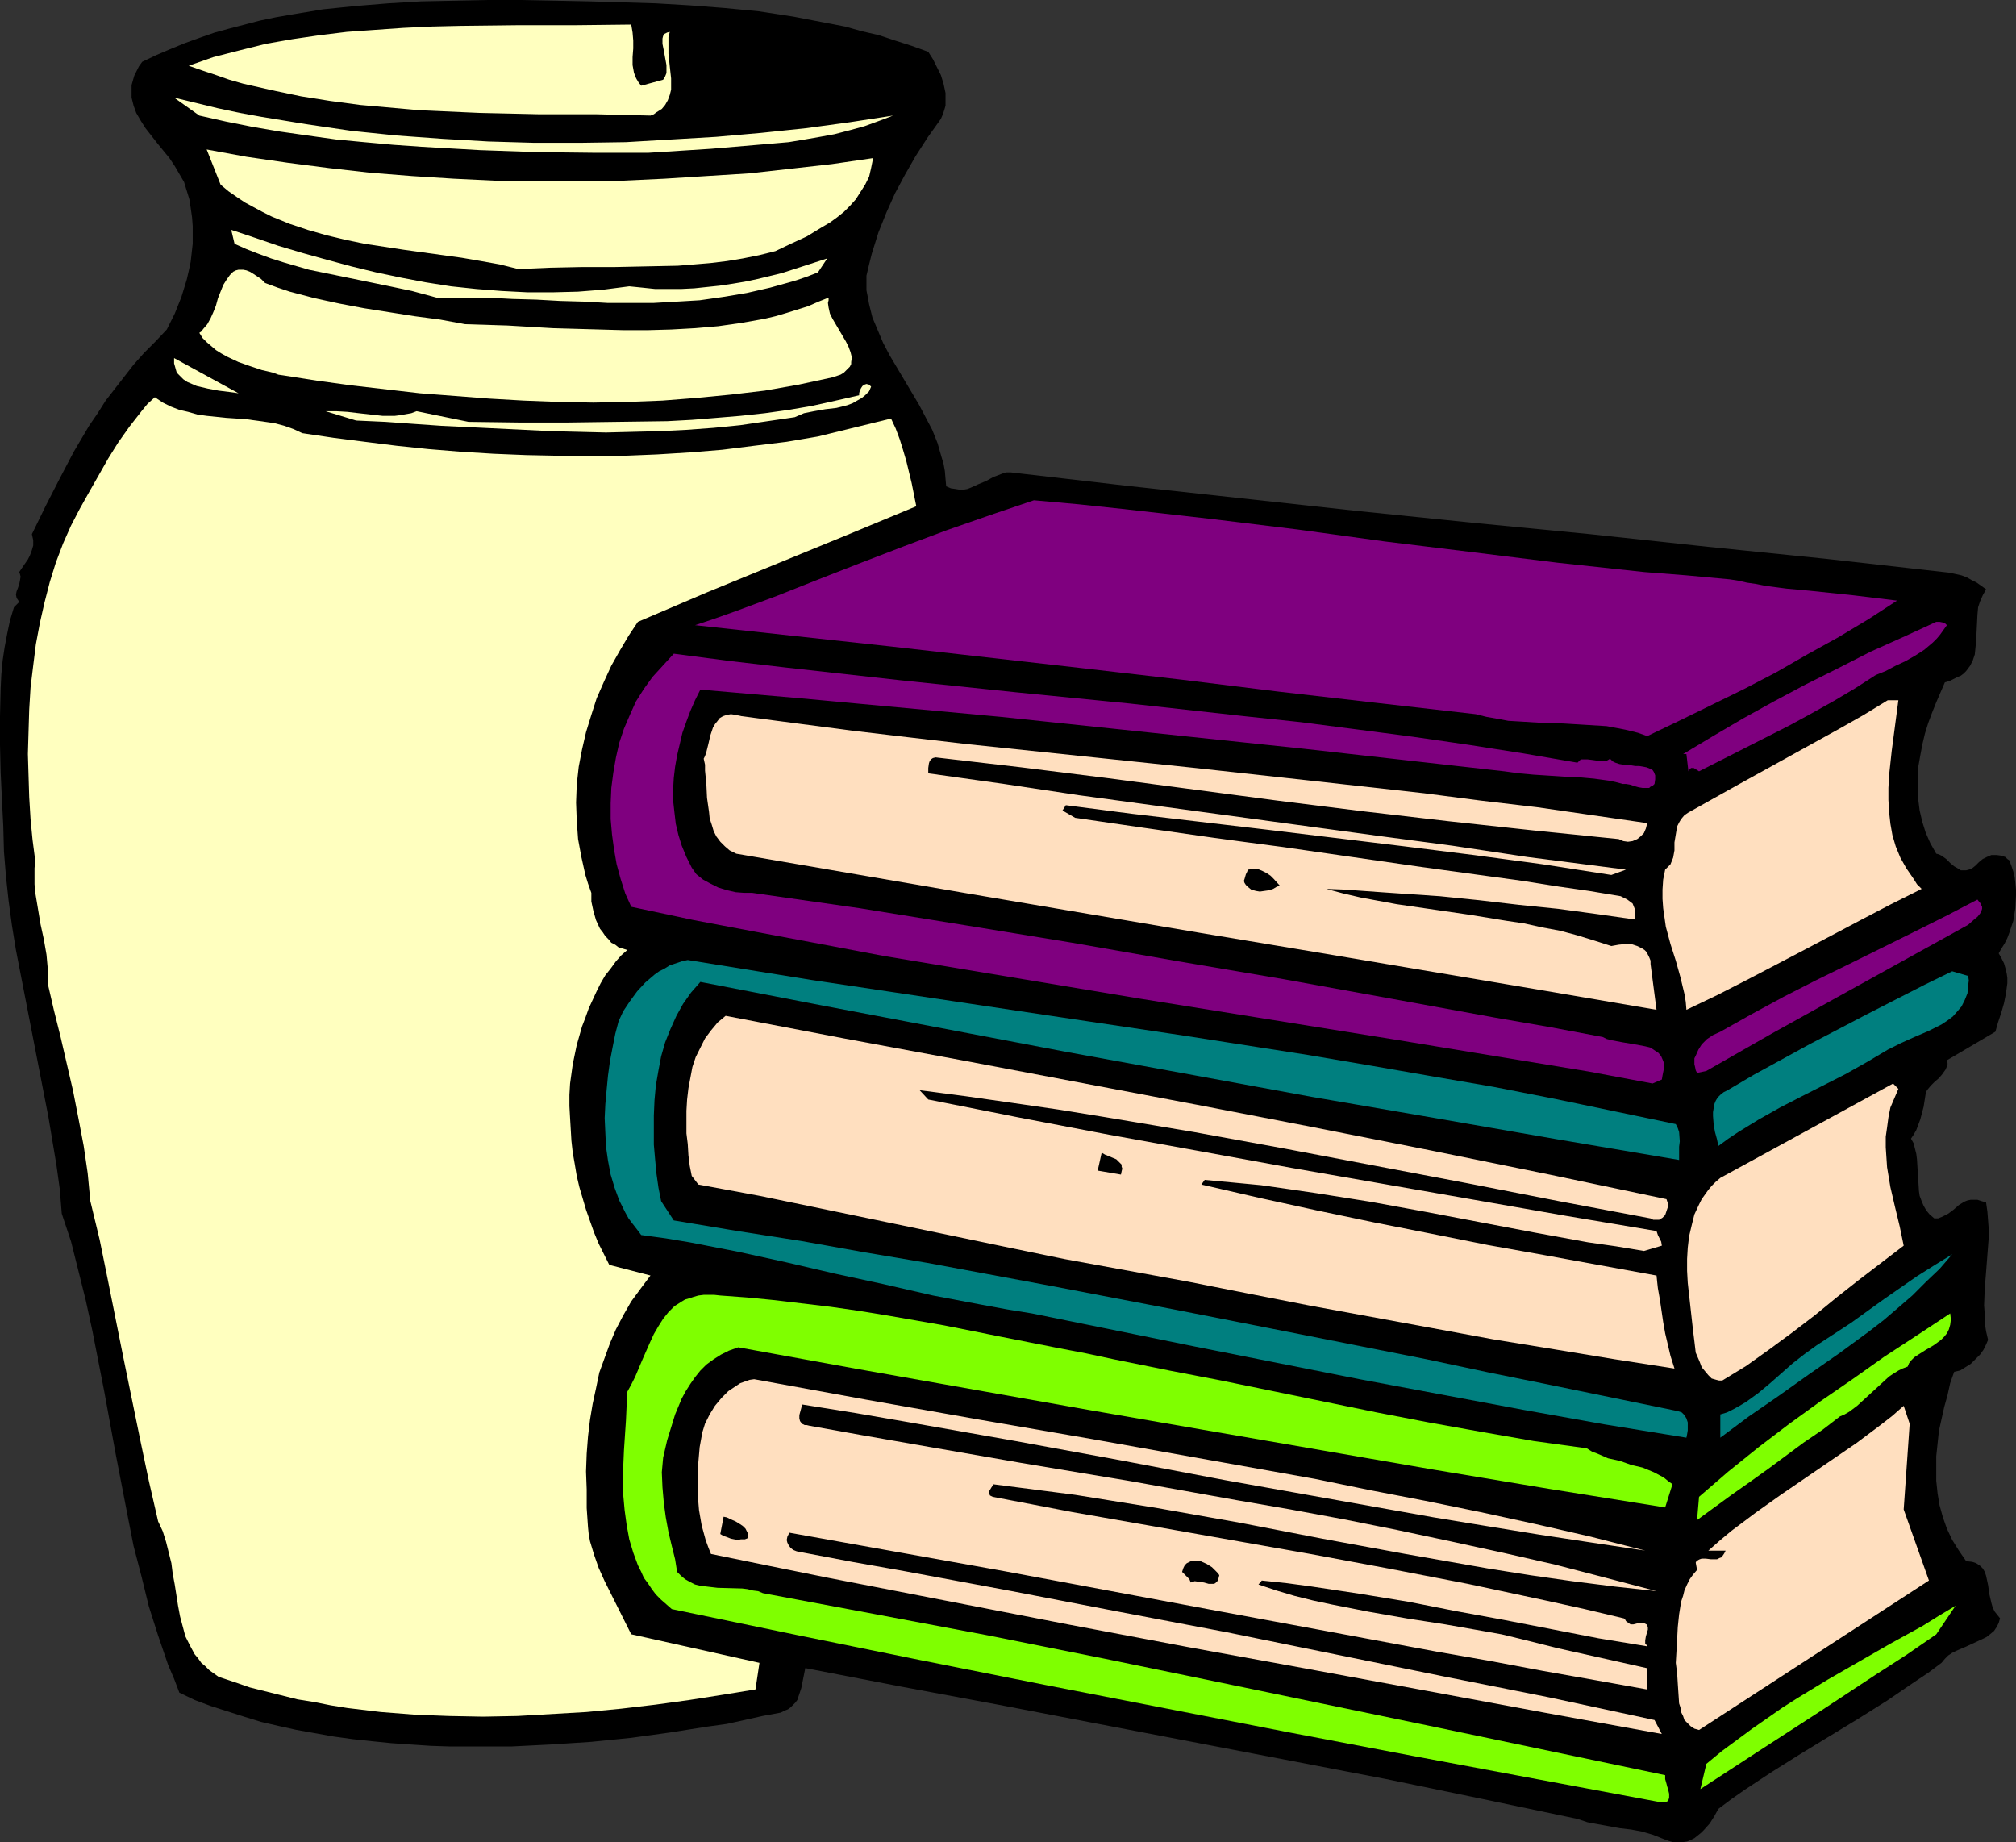
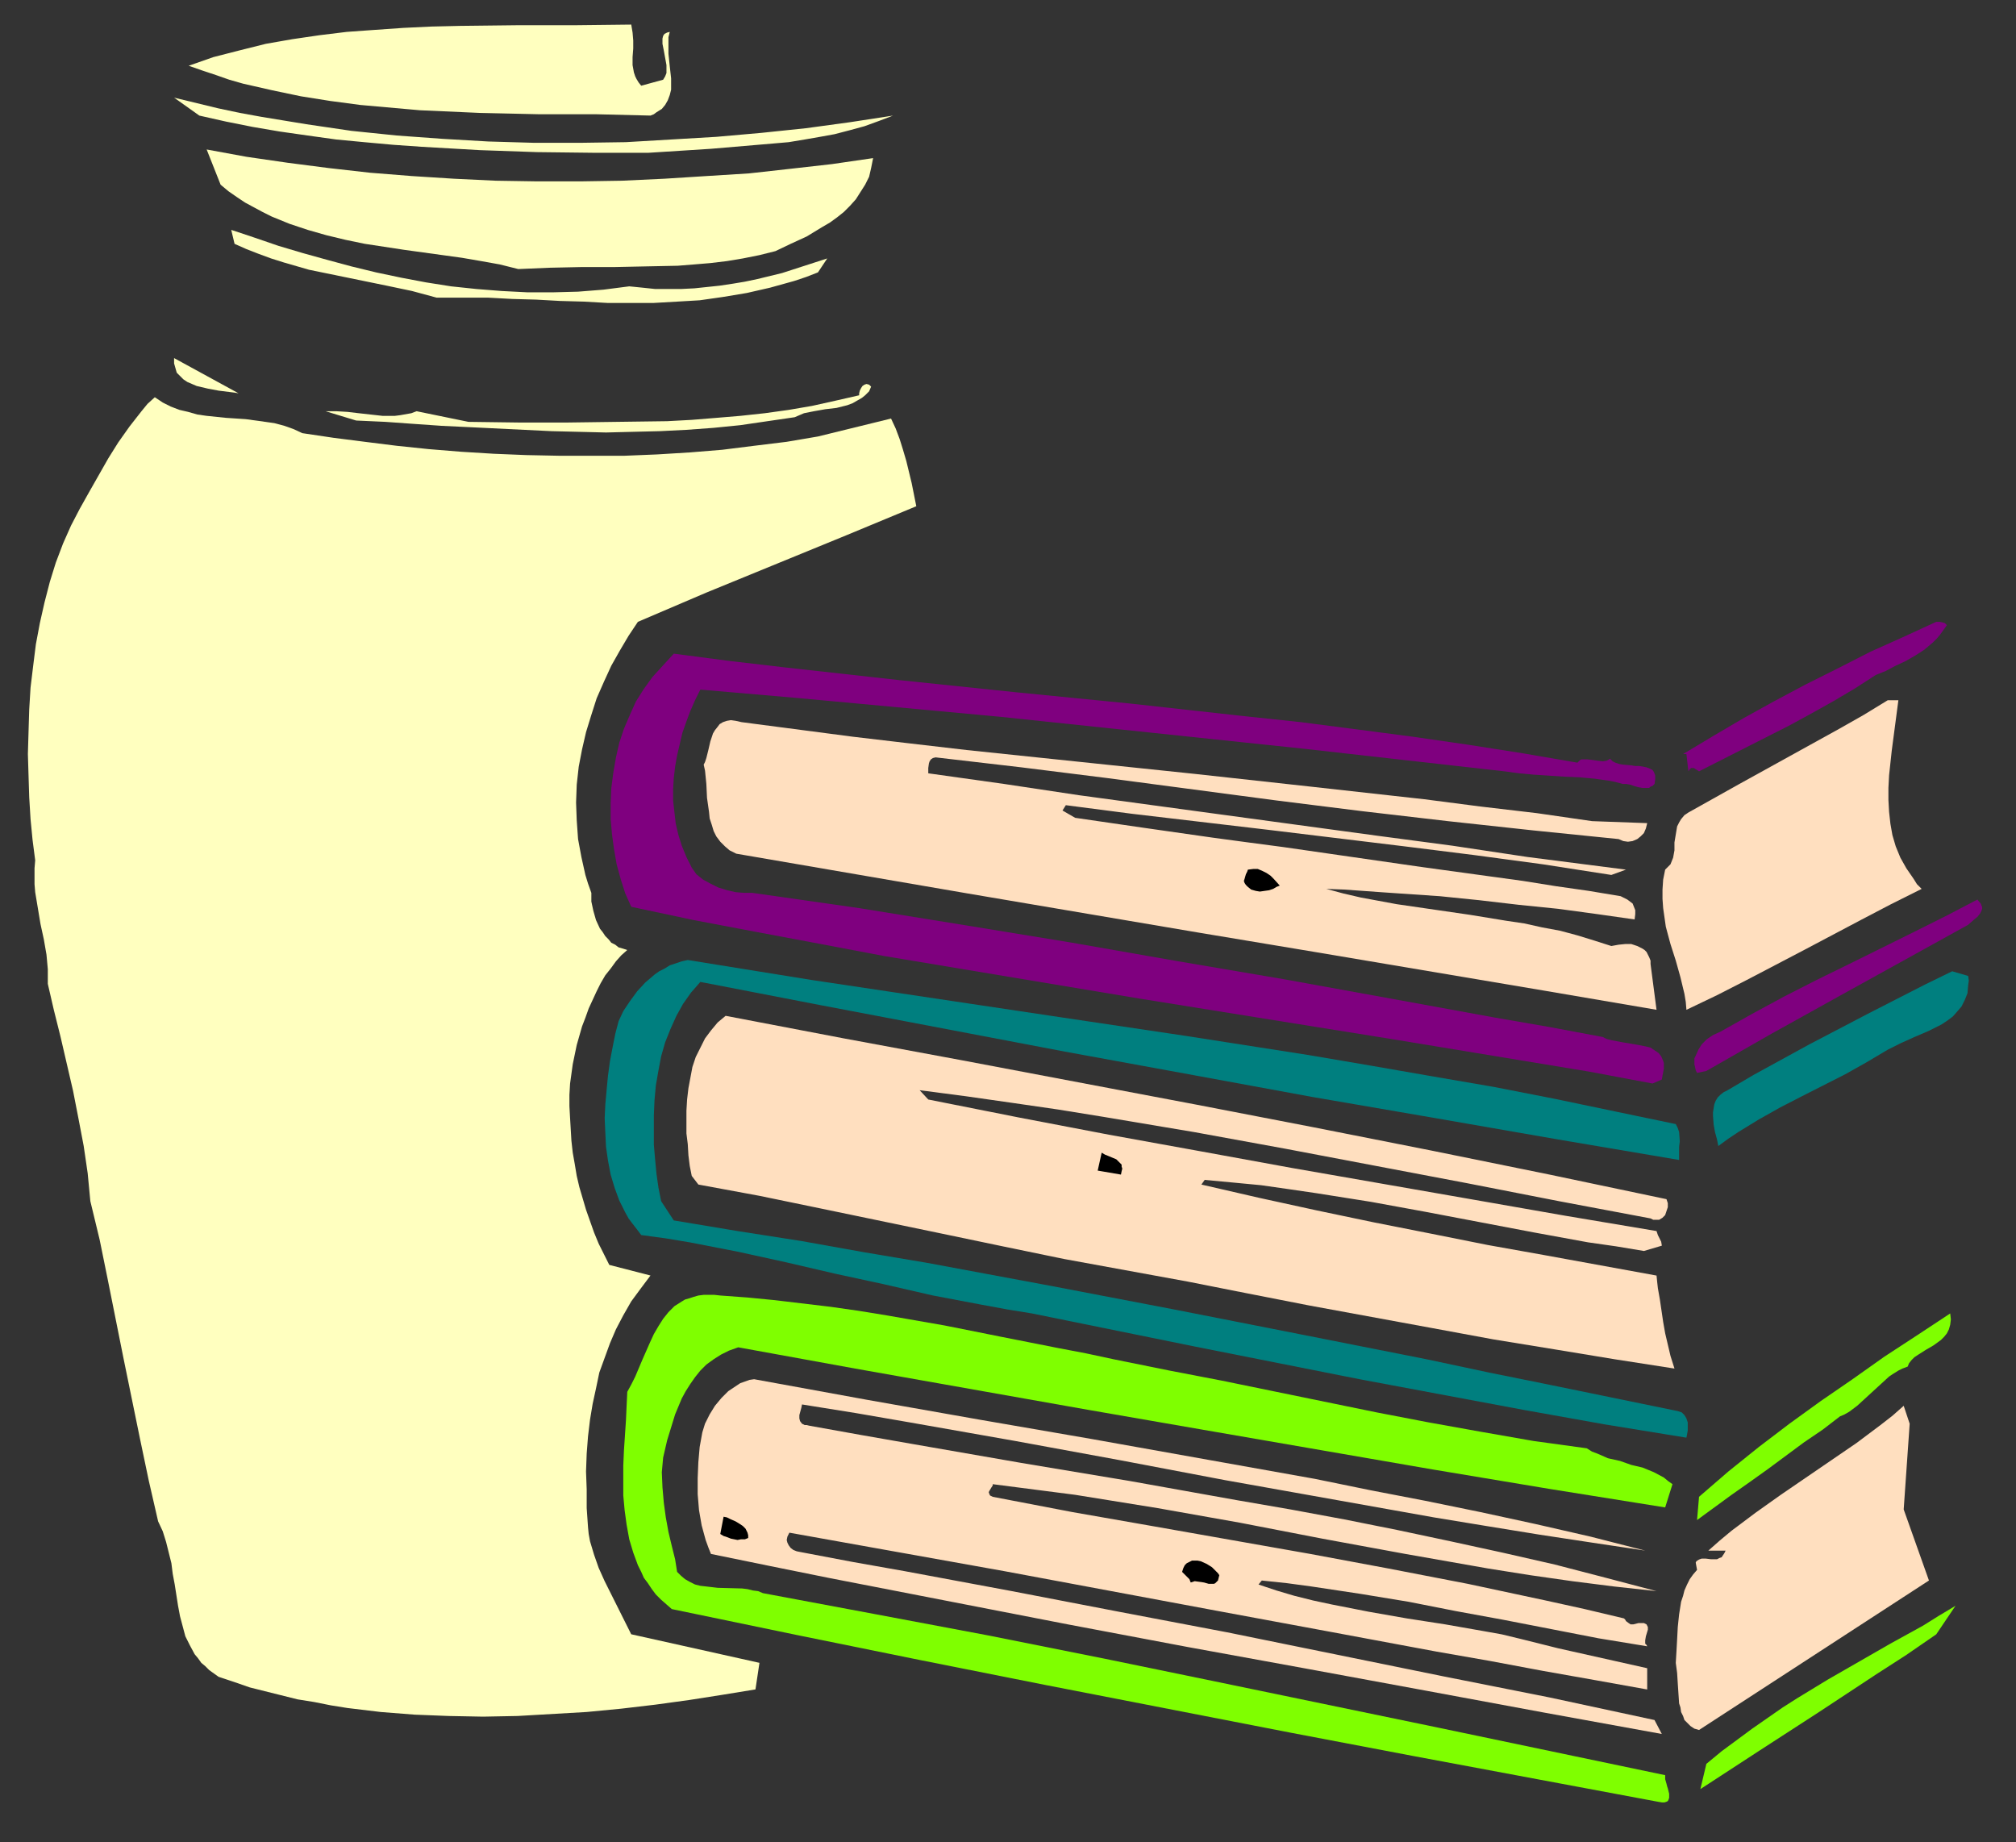
<svg xmlns="http://www.w3.org/2000/svg" xmlns:ns1="http://sodipodi.sourceforge.net/DTD/sodipodi-0.dtd" xmlns:ns2="http://www.inkscape.org/namespaces/inkscape" version="1.0" width="129.724mm" height="118.532mm" id="svg29" ns1:docname="Vase &amp; Books.wmf">
  <rect width="100%" height="100%" fill="#333333" stroke="none" />
  <ns1:namedview id="namedview29" pagecolor="#ffffff" bordercolor="#000000" borderopacity="0.25" ns2:showpageshadow="2" ns2:pageopacity="0.0" ns2:pagecheckerboard="0" ns2:deskcolor="#d1d1d1" ns2:document-units="mm" />
  <defs id="defs1">
    <pattern id="WMFhbasepattern" patternUnits="userSpaceOnUse" width="6" height="6" x="0" y="0" />
  </defs>
-   <path style="fill:#000000;fill-opacity:1;fill-rule:evenodd;stroke:none" d="m 225.755,12.601 1.131,1.777 0.97,1.939 0.97,1.939 0.646,2.1 0.485,2.262 v 0.969 1.131 0.969 l -0.323,1.131 -0.323,0.969 -0.485,1.131 -3.232,4.524 -2.909,4.524 -2.586,4.524 -2.424,4.524 -2.101,4.685 -1.939,4.847 -1.616,5.17 -0.646,2.585 -0.646,2.746 v 1.777 1.777 l 0.323,1.616 0.323,1.777 0.808,3.231 1.293,3.07 1.293,3.07 1.616,3.07 3.555,5.978 3.555,5.978 1.616,3.07 1.616,3.07 1.293,3.231 0.97,3.393 0.485,1.616 0.323,1.777 0.162,1.939 0.162,1.777 1.131,0.485 1.131,0.162 0.97,0.162 h 0.97 l 0.97,-0.162 0.808,-0.323 1.778,-0.808 1.939,-0.808 1.778,-0.969 2.101,-0.808 0.97,-0.323 h 1.131 l 27.957,3.231 28.118,3.07 28.118,3.07 28.442,2.908 28.28,2.746 28.603,3.07 28.603,2.908 28.765,3.231 1.454,0.162 1.454,0.323 1.454,0.323 1.293,0.485 1.131,0.646 1.293,0.646 1.131,0.808 1.131,0.808 -0.808,1.454 -0.646,1.454 -0.485,1.454 -0.162,1.777 -0.162,3.231 -0.162,3.231 -0.162,1.616 -0.162,1.616 -0.485,1.454 -0.646,1.292 -0.97,1.292 -0.646,0.646 -0.646,0.485 -0.808,0.323 -0.97,0.485 -0.97,0.485 -1.131,0.323 -2.101,4.847 -0.97,2.423 -0.97,2.585 -0.808,2.585 -0.646,2.746 -0.485,2.585 -0.485,2.746 -0.162,2.746 v 2.585 l 0.162,2.746 0.323,2.585 0.646,2.746 0.808,2.585 1.131,2.585 1.454,2.585 0.646,0.162 0.646,0.323 1.131,0.808 0.97,0.969 0.97,0.808 1.131,0.646 0.485,0.323 h 0.646 0.646 l 0.646,-0.162 0.808,-0.323 0.808,-0.646 0.808,-0.808 0.97,-0.808 0.97,-0.485 1.131,-0.485 h 1.293 l 1.131,0.162 0.97,0.323 0.485,0.485 0.485,0.323 0.485,1.292 0.485,1.454 0.323,1.292 0.162,1.454 0.162,1.616 v 1.454 l -0.162,3.07 -0.485,3.07 -0.485,1.454 -0.485,1.454 -0.485,1.292 -0.646,1.292 -0.808,1.292 -0.646,1.131 0.646,1.131 0.646,1.292 0.323,1.131 0.323,1.292 0.162,1.131 v 1.292 l -0.323,2.423 -0.485,2.423 -0.646,2.262 -0.808,2.423 -0.646,2.262 -11.797,6.947 0.162,0.646 v 0.485 l -0.485,1.131 -0.808,1.131 -0.808,0.969 -0.97,0.808 -0.97,0.969 -0.808,0.969 -0.323,0.485 -0.162,0.646 -0.485,3.07 -0.808,3.07 -0.485,1.292 -0.485,1.292 -0.646,1.131 -0.646,0.969 0.646,1.131 0.323,1.292 0.323,1.292 0.162,1.292 0.162,2.585 0.162,2.585 0.162,2.585 0.162,1.131 0.485,1.292 0.485,1.131 0.646,1.131 0.808,0.969 1.131,0.969 h 0.97 l 0.808,-0.323 1.616,-0.808 1.293,-0.969 1.293,-1.131 1.293,-0.808 0.808,-0.323 0.808,-0.162 h 0.646 0.97 l 0.97,0.323 1.131,0.323 0.323,2.262 0.162,2.1 0.162,2.1 v 2.1 l -0.323,4.2 -0.323,4.2 -0.323,4.039 -0.162,4.039 0.162,2.1 v 2.1 l 0.323,2.1 0.485,2.1 -0.485,1.131 -0.646,1.292 -0.808,1.131 -1.131,1.131 -1.131,1.131 -1.293,0.808 -1.293,0.808 -1.454,0.323 -0.97,2.746 -0.646,2.908 -0.808,2.908 -0.646,2.908 -0.646,2.908 -0.323,3.07 -0.323,3.07 v 3.07 2.908 l 0.323,3.07 0.485,2.908 0.808,2.908 0.97,2.746 1.293,2.746 1.616,2.585 1.778,2.585 1.454,0.162 0.97,0.323 0.97,0.646 0.646,0.646 0.485,0.808 0.323,0.969 0.485,2.262 0.323,2.262 0.485,2.1 0.323,1.131 0.485,0.969 0.646,0.808 0.646,0.808 -0.323,1.131 -0.485,0.969 -0.646,0.969 -0.97,0.808 -0.808,0.646 -0.97,0.485 -2.101,0.969 -2.101,0.969 -2.262,0.969 -0.97,0.485 -0.97,0.646 -0.808,0.808 -0.808,0.969 -3.232,2.423 -3.394,2.262 -6.626,4.524 -6.949,4.362 -14.059,8.563 -6.949,4.362 -6.626,4.362 -3.232,2.262 -3.232,2.423 -0.97,1.777 -1.131,1.777 -1.454,1.616 -0.646,0.646 -0.808,0.646 -0.808,0.646 -0.97,0.485 -0.808,0.323 -1.131,0.162 h -1.131 -1.131 l -1.131,-0.323 -1.293,-0.485 -2.424,-0.969 -2.747,-0.808 -2.586,-0.485 -2.747,-0.323 -5.333,-0.969 -2.586,-0.485 -2.424,-0.808 -23.109,-4.847 -23.432,-4.847 -23.594,-4.524 -23.594,-4.524 -23.594,-4.524 -23.594,-4.524 -23.432,-4.362 -23.432,-4.524 -0.323,1.616 -0.646,3.231 -0.485,1.454 -0.485,1.454 -0.485,0.646 -0.485,0.485 -0.646,0.646 -0.646,0.485 -0.808,0.323 -0.97,0.485 -4.363,0.808 -4.363,0.969 -4.363,0.969 -4.686,0.646 -9.211,1.454 -9.373,1.292 -9.696,0.969 -9.858,0.646 -9.696,0.485 h -9.858 -4.848 l -4.848,-0.162 -4.848,-0.323 -4.686,-0.323 -4.848,-0.485 -4.525,-0.485 -4.686,-0.646 -4.525,-0.808 -4.525,-0.808 -4.363,-0.969 -4.202,-0.969 -4.202,-1.292 -4.04,-1.292 -4.04,-1.292 -3.878,-1.454 -3.717,-1.777 -1.293,-3.393 -1.454,-3.393 -2.424,-7.109 -2.262,-7.109 -1.778,-7.27 -1.939,-7.432 -1.454,-7.432 -2.909,-15.025 -2.747,-15.025 -1.454,-7.432 -1.454,-7.432 -1.616,-7.432 -1.778,-7.108 -1.778,-7.109 -2.262,-6.785 -0.485,-5.978 -0.808,-5.816 -0.97,-5.816 -0.97,-5.816 -2.262,-11.632 -2.262,-11.632 -2.262,-11.632 -1.131,-5.816 -0.97,-5.978 -0.808,-5.978 -0.646,-5.978 -0.485,-5.978 -0.162,-6.139 L 0.485,194.676 0.323,191.283 0.162,187.891 0,181.105 v -6.947 l 0.162,-6.785 0.162,-3.393 0.323,-3.393 0.485,-3.231 0.646,-3.393 0.646,-3.07 0.97,-3.231 1.293,-1.292 -0.323,-0.485 -0.323,-0.485 -0.162,-0.808 0.162,-0.808 0.323,-0.808 0.323,-0.969 0.162,-0.808 0.162,-0.969 -0.162,-0.646 -0.162,-0.485 0.646,-0.969 1.454,-2.1 0.485,-0.969 0.485,-1.292 0.323,-1.131 v -1.292 l -0.323,-1.454 3.394,-6.947 3.394,-6.624 3.394,-6.462 3.717,-6.301 2.101,-3.07 1.939,-3.07 2.262,-2.908 2.262,-2.908 2.262,-2.908 2.586,-2.908 2.747,-2.746 2.747,-2.908 1.939,-3.877 1.616,-4.039 0.646,-2.1 0.646,-2.1 0.485,-2.1 0.485,-2.262 0.485,-4.362 v -2.1 -2.262 l -0.162,-2.1 -0.323,-2.262 -0.323,-2.1 -0.646,-2.1 -0.646,-2.1 -1.131,-1.939 -1.131,-1.939 -1.293,-1.939 -1.454,-1.777 -1.454,-1.777 -2.909,-3.716 -1.131,-1.777 -1.131,-1.939 -0.646,-1.777 -0.485,-1.939 v -1.131 -0.969 -0.969 l 0.323,-1.131 0.323,-1.131 0.485,-0.969 0.646,-1.292 0.808,-1.131 3.394,-1.616 3.394,-1.454 3.555,-1.454 3.555,-1.292 3.717,-1.292 3.555,-0.969 3.717,-0.969 3.717,-0.969 3.878,-0.808 3.717,-0.646 7.757,-1.292 7.918,-0.808 7.918,-0.646 8.08,-0.485 8.08,-0.162 L 118.776,0 h 8.08 l 16.322,0.323 16.322,0.485 8.242,0.485 8.403,0.646 8.403,0.808 8.403,1.292 8.403,1.616 4.202,0.808 4.04,1.131 4.202,0.969 3.878,1.292 4.04,1.292 z" id="path1" />
  <path style="fill:#ffffbf;fill-opacity:1;fill-rule:evenodd;stroke:none" d="m 153.52,5.978 0.162,0.969 0.162,0.969 0.162,1.939 v 1.939 l -0.162,2.1 v 1.939 l 0.323,1.777 0.323,0.969 0.323,0.646 0.485,0.808 0.646,0.808 5.333,-1.454 0.485,-0.808 0.323,-0.808 v -0.969 -0.969 l -0.323,-1.777 -0.323,-1.777 -0.323,-1.616 V 10.017 9.37 l 0.162,-0.646 0.323,-0.485 0.646,-0.323 0.646,-0.162 -0.323,1.292 v 1.292 1.454 1.292 l 0.323,3.07 0.323,2.908 v 1.454 1.292 l -0.323,1.292 -0.485,1.292 -0.646,1.131 -0.808,0.969 -1.293,0.808 -0.646,0.485 -0.808,0.323 -6.626,-0.162 -6.626,-0.162 h -6.949 -6.949 l -7.11,-0.162 -7.272,-0.162 -7.272,-0.323 -7.272,-0.323 -7.272,-0.646 -7.272,-0.646 -7.272,-0.969 -7.11,-1.131 -6.949,-1.454 -7.11,-1.616 -3.394,-0.969 -3.232,-1.131 -3.394,-1.131 -3.232,-1.131 5.979,-2.1 6.302,-1.616 6.464,-1.616 6.464,-1.131 6.626,-0.969 6.626,-0.808 6.787,-0.485 6.949,-0.485 6.787,-0.323 6.949,-0.162 13.898,-0.162 h 13.898 z" id="path2" />
  <path style="fill:#ffffbf;fill-opacity:1;fill-rule:evenodd;stroke:none" d="m 217.19,28.111 -3.394,1.292 -3.555,1.292 -3.555,0.969 -3.717,0.969 -3.555,0.646 -3.717,0.646 -3.878,0.646 -3.717,0.323 -7.595,0.646 -7.595,0.646 -7.595,0.485 -7.595,0.485 h -6.626 -6.787 l -13.736,-0.162 -13.898,-0.485 -14.059,-0.808 -6.949,-0.485 -7.11,-0.646 -6.787,-0.646 -6.949,-0.969 -6.787,-0.969 -6.626,-1.131 -6.464,-1.292 -6.464,-1.454 -6.141,-4.362 5.333,1.292 5.333,1.292 5.333,1.131 5.333,0.969 10.827,1.777 10.989,1.616 10.989,1.131 11.15,0.808 11.15,0.646 11.15,0.323 h 11.15 l 11.15,-0.162 10.989,-0.646 10.989,-0.646 10.989,-0.969 10.827,-1.131 10.666,-1.454 z" id="path3" />
  <path style="fill:#ffffbf;fill-opacity:1;fill-rule:evenodd;stroke:none" d="m 212.342,38.451 -0.485,2.423 -0.485,2.1 -0.97,1.939 -1.131,1.777 -1.131,1.777 -1.454,1.616 -1.454,1.454 -1.616,1.292 -1.778,1.292 -1.939,1.131 -3.717,2.262 -3.878,1.777 -3.717,1.777 -3.878,0.969 -4.04,0.808 -3.878,0.646 -4.04,0.485 -3.878,0.323 -4.04,0.323 -7.918,0.162 -7.757,0.162 h -7.918 l -7.595,0.162 -7.595,0.323 -4.525,-1.131 -4.525,-0.808 -4.686,-0.808 -4.686,-0.646 -4.686,-0.646 -4.686,-0.646 -9.534,-1.454 -4.686,-0.969 -4.686,-1.131 -4.525,-1.292 -4.363,-1.454 -4.363,-1.777 -2.262,-1.131 -2.101,-1.131 -2.101,-1.131 -1.939,-1.292 -2.101,-1.454 -1.939,-1.616 -3.394,-8.563 9.696,1.777 10.019,1.454 10.019,1.292 10.019,1.131 10.181,0.808 10.181,0.646 10.181,0.485 10.181,0.162 h 10.342 l 10.181,-0.162 10.342,-0.485 10.181,-0.646 10.342,-0.646 10.181,-1.131 10.019,-1.131 z" id="path4" />
  <path style="fill:#ffffbf;fill-opacity:1;fill-rule:evenodd;stroke:none" d="m 153.035,69.631 3.232,0.323 3.07,0.323 h 3.232 3.07 l 3.232,-0.162 3.07,-0.323 3.07,-0.323 3.232,-0.485 2.909,-0.485 3.07,-0.646 5.979,-1.454 5.494,-1.777 5.494,-1.777 -2.262,3.393 -2.909,1.131 -2.909,0.969 -2.909,0.808 -2.909,0.808 -5.656,1.292 -5.818,0.969 -5.656,0.808 -5.494,0.323 -5.656,0.323 h -5.656 -5.656 l -5.656,-0.323 -5.818,-0.162 -5.818,-0.323 -5.818,-0.162 -5.979,-0.323 h -6.141 -6.302 l -5.979,-1.616 -6.141,-1.292 -6.302,-1.292 -6.302,-1.292 -6.302,-1.292 -6.141,-1.777 -3.07,-0.969 -3.07,-1.131 -2.909,-1.131 -2.909,-1.292 -0.808,-3.393 5.818,1.939 5.656,1.939 5.979,1.777 5.818,1.616 5.979,1.616 5.979,1.454 6.141,1.292 5.979,1.131 6.141,0.969 6.141,0.646 6.141,0.485 6.302,0.323 h 6.141 l 6.141,-0.162 6.141,-0.485 z" id="path5" />
-   <path style="fill:#ffffbf;fill-opacity:1;fill-rule:evenodd;stroke:none" d="m 113.12,78.84 5.171,0.162 5.171,0.162 5.494,0.323 5.494,0.323 11.474,0.323 5.818,0.162 h 5.656 l 5.818,-0.162 5.818,-0.323 5.656,-0.485 5.656,-0.808 5.494,-0.969 2.747,-0.646 2.747,-0.808 2.586,-0.808 2.586,-0.808 2.586,-1.131 2.424,-0.969 v 0.646 l -0.162,0.646 0.162,1.131 0.323,1.454 0.646,1.292 1.616,2.746 1.616,2.746 0.646,1.292 0.485,1.292 0.323,1.292 -0.162,1.131 v 0.485 l -0.323,0.646 -0.485,0.485 -0.485,0.485 -0.485,0.485 -0.808,0.485 -0.97,0.323 -0.97,0.323 -8.242,1.777 -8.242,1.454 -8.242,0.969 -8.403,0.808 -8.242,0.646 -8.403,0.323 -8.403,0.162 -8.565,-0.162 -8.403,-0.323 -8.403,-0.485 -8.403,-0.646 -8.403,-0.646 -8.403,-0.969 -8.403,-0.969 -8.242,-1.131 -8.242,-1.292 -1.131,-0.162 -1.293,-0.485 -2.747,-0.646 -2.909,-0.969 -2.747,-0.969 -2.747,-1.292 -1.454,-0.808 -1.293,-0.808 -1.131,-0.969 -1.131,-0.969 -0.97,-0.969 -0.808,-1.292 0.485,-0.323 0.485,-0.646 0.97,-1.131 0.808,-1.454 0.646,-1.454 0.646,-1.616 0.485,-1.777 0.646,-1.616 0.646,-1.616 0.808,-1.292 0.808,-1.131 0.485,-0.485 0.323,-0.323 0.646,-0.323 0.646,-0.162 h 0.485 0.646 l 0.808,0.162 0.808,0.323 0.808,0.485 0.97,0.646 0.97,0.646 0.97,0.969 3.07,1.131 2.909,0.969 6.141,1.616 5.979,1.292 5.979,1.131 12.282,1.939 6.141,0.808 z" id="path6" />
  <path style="fill:#ffffbf;fill-opacity:1;fill-rule:evenodd;stroke:none" d="M 58.014,95.642 57.045,95.48 55.752,95.318 53.166,94.995 50.581,94.511 47.834,93.864 46.702,93.38 45.571,92.895 44.602,92.249 43.794,91.441 l -0.808,-0.808 -0.323,-1.131 -0.323,-1.131 v -1.292 z" id="path7" />
  <path style="fill:#ffffbf;fill-opacity:1;fill-rule:evenodd;stroke:none" d="m 211.857,94.026 -0.485,1.131 -0.97,0.969 -0.808,0.646 -1.131,0.646 -1.131,0.646 -1.293,0.485 -2.586,0.646 -2.747,0.323 -2.747,0.485 -2.424,0.485 -1.131,0.485 -1.131,0.485 -6.626,0.969 -6.626,0.969 -6.464,0.646 -6.626,0.485 -6.464,0.323 -6.626,0.162 -6.464,0.162 -6.626,-0.162 -6.626,-0.162 -6.626,-0.323 -13.251,-0.646 -6.787,-0.323 -6.949,-0.485 -6.787,-0.485 -7.11,-0.323 -7.434,-2.262 h 2.586 l 2.747,0.162 2.747,0.323 2.909,0.323 2.909,0.323 h 2.909 l 1.293,-0.162 2.747,-0.485 1.293,-0.485 12.605,2.585 12.12,0.162 h 12.12 l 11.958,-0.162 12.12,-0.162 5.979,-0.323 5.979,-0.485 5.818,-0.485 5.979,-0.646 5.818,-0.808 5.656,-0.969 5.818,-1.292 5.656,-1.292 v -0.485 l 0.162,-0.646 0.323,-0.646 0.323,-0.485 0.485,-0.323 0.485,-0.162 0.646,0.162 0.162,0.162 z" id="path8" />
  <path style="fill:#ffffbf;fill-opacity:1;fill-rule:evenodd;stroke:none" d="m 73.528,105.335 7.595,1.131 7.595,0.969 7.757,0.969 7.757,0.808 7.918,0.646 7.918,0.485 7.918,0.323 7.918,0.162 h 8.08 7.918 l 7.918,-0.323 7.918,-0.485 7.918,-0.646 7.757,-0.969 7.918,-0.969 7.595,-1.292 17.776,-4.362 1.131,2.423 0.97,2.585 0.808,2.585 0.808,2.746 1.293,5.331 1.131,5.654 -17.13,7.109 -16.968,6.947 -16.968,6.947 -16.645,7.109 -2.262,3.393 -2.101,3.554 -2.101,3.716 -1.778,3.877 -1.778,4.039 -1.293,4.039 -1.293,4.2 -0.97,4.2 -0.808,4.2 -0.485,4.362 -0.162,4.362 0.162,4.362 0.323,4.524 0.808,4.362 0.97,4.362 0.646,2.1 0.808,2.262 v 2.1 l 0.485,2.262 0.646,2.262 0.97,2.1 0.646,0.808 0.646,0.969 0.808,0.808 0.646,0.808 0.97,0.485 0.808,0.646 1.131,0.323 0.97,0.323 -1.454,1.292 -1.293,1.454 -1.293,1.777 -1.293,1.616 -1.131,1.939 -0.97,1.939 -0.97,2.1 -0.97,2.1 -0.808,2.262 -0.808,2.1 -1.293,4.524 -0.97,4.685 -0.646,4.685 -0.162,2.746 v 2.746 l 0.162,2.908 0.162,2.746 0.162,2.746 0.323,2.908 0.485,2.746 0.485,2.908 0.646,2.746 0.808,2.746 0.808,2.746 0.97,2.746 0.97,2.746 1.131,2.746 1.293,2.585 1.293,2.585 10.019,2.585 -2.424,3.231 -2.262,3.07 -1.939,3.393 -1.778,3.393 -1.454,3.393 -1.293,3.554 -1.293,3.554 -0.808,3.877 -0.808,3.716 -0.646,3.877 -0.485,4.039 -0.323,4.2 -0.162,4.362 0.162,4.362 v 4.524 l 0.323,4.685 0.162,1.616 0.323,1.777 0.97,3.231 1.131,3.231 1.454,3.231 3.232,6.462 3.232,6.462 31.189,6.947 -0.97,6.462 -7.918,1.292 -8.242,1.292 -8.242,1.131 -8.242,0.969 -8.403,0.808 -8.403,0.485 -8.403,0.485 -8.403,0.162 -8.403,-0.162 -8.242,-0.323 -8.242,-0.646 -8.08,-0.969 -4.04,-0.646 -4.04,-0.808 -4.04,-0.646 -3.878,-0.969 -3.878,-0.969 -3.878,-0.969 -3.717,-1.292 -3.878,-1.292 -1.131,-0.808 -1.131,-0.808 -0.97,-0.969 -0.97,-0.808 -0.808,-1.131 -0.808,-0.969 -1.131,-2.1 -1.131,-2.262 -0.646,-2.423 -0.646,-2.423 -0.485,-2.585 -0.808,-5.17 -0.485,-2.585 -0.323,-2.585 -0.646,-2.585 -0.646,-2.585 -0.808,-2.585 -1.131,-2.423 -2.262,-9.855 -2.101,-10.017 -4.04,-19.71 -1.939,-9.693 -1.939,-9.693 -1.939,-9.532 -2.262,-9.37 -0.646,-6.785 -0.97,-6.624 -1.293,-6.785 -1.293,-6.624 -3.07,-13.248 -1.616,-6.462 -1.454,-6.301 v -1.777 -1.777 l -0.162,-1.777 -0.162,-1.777 -0.646,-3.716 -0.808,-3.716 -0.646,-3.877 -0.646,-3.877 -0.162,-1.939 v -1.777 -2.1 l 0.162,-1.939 -0.646,-5.008 -0.485,-5.008 -0.323,-5.331 -0.162,-5.17 -0.162,-5.331 0.162,-5.493 0.162,-5.331 0.323,-5.331 0.646,-5.331 0.646,-5.17 0.97,-5.17 1.131,-5.008 1.293,-5.008 1.454,-4.685 1.778,-4.685 1.939,-4.362 2.101,-4.039 2.262,-4.039 4.686,-8.239 2.424,-3.877 2.747,-3.877 2.909,-3.716 1.454,-1.777 1.778,-1.616 1.939,1.292 1.939,0.969 2.101,0.808 2.101,0.485 2.262,0.646 2.262,0.323 4.686,0.485 4.848,0.323 4.686,0.646 2.262,0.323 2.424,0.646 2.262,0.808 z" id="path9" />
-   <path style="fill:#7f007f;fill-opacity:1;fill-rule:evenodd;stroke:none" d="m 420.644,140.877 2.101,0.323 2.101,0.485 2.262,0.323 2.424,0.485 5.01,0.646 5.333,0.485 10.827,1.131 5.333,0.646 5.333,0.646 -6.949,4.524 -7.272,4.362 -7.595,4.2 -7.595,4.362 -7.757,4.039 -7.918,3.877 -7.918,3.877 -7.757,3.716 -2.262,-0.808 -2.586,-0.646 -2.424,-0.485 -2.586,-0.485 -5.171,-0.323 -5.333,-0.323 -5.333,-0.162 -5.333,-0.323 -2.747,-0.162 -2.586,-0.485 -2.747,-0.485 -2.586,-0.646 -24.078,-2.746 -23.917,-2.746 -23.594,-2.908 -23.755,-2.746 -47.026,-5.331 -23.755,-2.585 -23.755,-2.585 4.848,-1.616 5.01,-1.777 10.019,-3.716 10.181,-4.039 10.342,-4.039 10.504,-4.039 10.342,-3.877 10.666,-3.716 10.504,-3.554 10.827,0.969 10.666,1.131 21.493,2.423 21.17,2.585 21.17,2.908 21.17,2.585 20.846,2.585 10.504,1.131 10.504,1.131 10.342,0.808 z" id="path10" />
  <path style="fill:#7f007f;fill-opacity:1;fill-rule:evenodd;stroke:none" d="m 473.487,152.025 -0.808,1.131 -0.808,1.131 -0.808,0.969 -0.97,0.969 -2.101,1.777 -2.262,1.454 -2.262,1.292 -2.424,1.131 -2.424,1.292 -2.424,0.969 -5.01,3.231 -5.171,3.07 -5.494,3.07 -5.333,2.908 -11.15,5.654 -10.827,5.493 -1.293,-0.808 h -0.323 -0.323 l -0.323,0.323 -0.323,0.485 -0.485,-4.2 h -0.808 l 7.272,-4.362 7.434,-4.362 7.595,-4.2 7.595,-4.039 7.757,-3.877 7.918,-4.039 7.918,-3.554 8.08,-3.716 h 0.808 l 0.808,0.162 0.485,0.162 z" id="path11" />
  <path style="fill:#7f007f;fill-opacity:1;fill-rule:evenodd;stroke:none" d="m 383.638,185.467 0.323,-0.323 0.323,-0.323 0.323,-0.162 h 0.485 0.97 l 1.293,0.162 1.131,0.162 1.293,0.162 0.97,-0.162 0.323,-0.162 0.485,-0.323 0.646,0.646 0.646,0.323 0.97,0.323 0.97,0.162 1.939,0.162 0.97,0.162 h 0.97 l 0.97,0.162 0.808,0.162 0.808,0.323 0.646,0.323 0.323,0.485 0.323,0.808 v 0.969 l -0.162,1.131 -0.485,0.485 -0.485,0.162 -0.323,0.323 h -0.646 -0.97 l -0.97,-0.162 -1.131,-0.323 -0.97,-0.323 -0.97,-0.162 h -0.808 l -1.778,-0.485 -1.616,-0.323 -3.555,-0.485 -3.555,-0.323 -3.717,-0.162 -7.434,-0.485 -3.555,-0.323 -3.555,-0.485 -48.803,-5.493 -49.126,-5.17 -24.563,-2.585 -24.402,-2.262 -24.402,-2.262 -24.24,-2.1 -1.293,2.585 -1.131,2.585 -0.97,2.585 -0.97,2.746 -0.646,2.746 -0.646,2.746 -0.485,2.746 -0.323,2.746 -0.162,2.746 v 2.746 l 0.323,2.908 0.323,2.746 0.646,2.746 0.808,2.585 1.131,2.746 1.293,2.585 1.131,1.616 1.616,1.292 1.778,0.969 1.939,0.969 2.101,0.646 2.101,0.485 2.101,0.162 h 1.939 l 26.018,3.716 26.018,4.2 25.694,4.2 25.856,4.524 25.694,4.362 25.856,4.685 25.694,4.685 13.09,2.262 12.928,2.423 0.97,0.485 1.293,0.323 2.586,0.485 2.909,0.485 2.586,0.485 1.293,0.323 0.97,0.646 0.97,0.646 0.646,0.808 0.485,1.131 0.162,0.485 v 0.808 0.646 l -0.162,0.808 -0.162,0.808 -0.162,0.969 -2.262,0.969 -15.514,-2.908 -15.675,-2.585 -31.35,-5.17 -31.189,-5.008 -31.189,-5.008 -31.027,-5.17 -31.027,-5.17 -15.352,-2.908 -15.514,-2.908 -15.352,-2.908 -15.19,-3.231 -1.454,-3.231 -1.131,-3.554 -0.97,-3.554 -0.646,-3.716 -0.485,-3.554 -0.323,-3.716 v -3.877 l 0.162,-3.716 0.485,-3.716 0.646,-3.716 0.808,-3.554 1.131,-3.393 1.454,-3.393 1.454,-3.231 1.939,-3.07 2.101,-2.908 5.171,-5.654 13.574,1.777 13.898,1.616 27.634,3.07 27.957,2.908 27.795,2.746 27.795,3.07 13.736,1.454 13.736,1.777 13.574,1.777 13.413,1.939 13.413,2.1 z" id="path12" />
  <path style="fill:#ffdfbf;fill-opacity:1;fill-rule:evenodd;stroke:none" d="m 461.691,170.281 -0.808,6.139 -0.808,6.139 -0.646,5.978 -0.162,3.07 v 2.908 l 0.162,2.908 0.323,2.908 0.485,2.746 0.808,2.746 1.131,2.746 1.454,2.585 1.778,2.585 0.808,1.292 1.131,1.131 -7.434,3.716 -7.11,3.716 -14.059,7.432 -6.787,3.554 -7.11,3.716 -7.272,3.716 -7.434,3.554 -0.162,-1.939 -0.323,-1.939 -0.97,-4.039 -1.131,-4.039 -1.293,-4.039 -1.131,-4.2 -0.323,-2.262 -0.323,-2.262 -0.162,-2.262 v -2.262 l 0.162,-2.423 0.485,-2.423 0.646,-0.646 0.646,-0.646 0.323,-0.808 0.323,-0.808 0.323,-1.777 v -1.939 l 0.323,-1.939 0.162,-0.969 0.162,-0.969 0.485,-0.969 0.485,-0.808 0.808,-0.969 0.97,-0.646 12.12,-6.785 12.282,-6.785 12.282,-6.785 5.979,-3.393 5.818,-3.554 z" id="path13" />
-   <path style="fill:#ffdfbf;fill-opacity:1;fill-rule:evenodd;stroke:none" d="m 400.606,200.169 -0.323,1.292 -0.485,1.131 -0.808,0.808 -0.808,0.646 -1.131,0.485 -1.131,0.162 -1.131,-0.162 -1.131,-0.485 -20.685,-2.1 -20.846,-2.262 -20.846,-2.423 -20.685,-2.585 -41.531,-5.493 -20.685,-2.585 -20.846,-2.423 -0.646,0.162 -0.485,0.323 -0.323,0.485 -0.162,0.485 -0.162,1.131 v 1.292 l 18.422,2.585 18.261,2.746 72.558,9.855 18.261,2.423 18.261,2.746 23.917,3.07 -3.555,1.292 -16.645,-2.585 -16.806,-2.262 -16.806,-2.1 -33.29,-4.039 -16.483,-1.939 -16.483,-1.939 -16.16,-2.1 -0.808,1.292 3.07,1.777 16.645,2.423 16.968,2.423 8.403,1.131 8.565,1.131 16.806,2.423 16.806,2.423 16.483,2.262 8.242,1.131 8.08,1.292 7.918,1.131 7.757,1.292 1.616,0.808 0.646,0.485 0.646,0.485 0.323,0.808 0.323,0.808 v 0.969 l -0.162,1.292 -9.05,-1.292 -9.534,-1.292 -9.534,-0.969 -9.696,-1.131 -9.534,-0.969 -9.534,-0.646 -4.686,-0.323 -4.525,-0.323 -4.525,-0.323 -4.363,-0.162 4.202,1.131 4.202,0.969 4.363,0.808 4.363,0.808 8.888,1.292 8.888,1.292 8.888,1.454 4.363,0.646 4.363,0.969 4.363,0.808 4.202,1.131 4.202,1.292 4.04,1.292 1.778,-0.323 1.616,-0.162 h 1.454 l 1.454,0.485 1.293,0.646 0.485,0.323 0.485,0.485 0.323,0.646 0.323,0.646 0.323,0.808 v 0.808 l 1.454,11.147 -27.472,-4.685 -27.795,-4.685 -27.795,-4.685 -28.118,-4.685 -56.237,-9.532 -56.398,-9.693 -1.616,-0.808 -1.131,-0.969 -1.131,-1.131 -0.97,-1.292 -0.646,-1.292 -0.485,-1.616 -0.485,-1.454 -0.162,-1.616 -0.485,-3.393 -0.162,-3.393 -0.323,-3.231 v -1.454 l -0.323,-1.454 0.323,-0.646 0.323,-0.969 0.485,-1.939 0.485,-2.1 0.646,-1.939 0.485,-0.808 0.646,-0.808 0.485,-0.646 0.808,-0.485 0.97,-0.323 0.97,-0.162 1.131,0.162 1.454,0.323 13.574,1.777 13.574,1.777 13.736,1.616 13.898,1.616 27.795,2.908 13.898,1.454 13.898,1.454 27.957,3.07 27.634,3.07 13.736,1.777 13.736,1.616 13.413,1.939 z" id="path14" />
+   <path style="fill:#ffdfbf;fill-opacity:1;fill-rule:evenodd;stroke:none" d="m 400.606,200.169 -0.323,1.292 -0.485,1.131 -0.808,0.808 -0.808,0.646 -1.131,0.485 -1.131,0.162 -1.131,-0.162 -1.131,-0.485 -20.685,-2.1 -20.846,-2.262 -20.846,-2.423 -20.685,-2.585 -41.531,-5.493 -20.685,-2.585 -20.846,-2.423 -0.646,0.162 -0.485,0.323 -0.323,0.485 -0.162,0.485 -0.162,1.131 v 1.292 l 18.422,2.585 18.261,2.746 72.558,9.855 18.261,2.423 18.261,2.746 23.917,3.07 -3.555,1.292 -16.645,-2.585 -16.806,-2.262 -16.806,-2.1 -33.29,-4.039 -16.483,-1.939 -16.483,-1.939 -16.16,-2.1 -0.808,1.292 3.07,1.777 16.645,2.423 16.968,2.423 8.403,1.131 8.565,1.131 16.806,2.423 16.806,2.423 16.483,2.262 8.242,1.131 8.08,1.292 7.918,1.131 7.757,1.292 1.616,0.808 0.646,0.485 0.646,0.485 0.323,0.808 0.323,0.808 v 0.969 l -0.162,1.292 -9.05,-1.292 -9.534,-1.292 -9.534,-0.969 -9.696,-1.131 -9.534,-0.969 -9.534,-0.646 -4.686,-0.323 -4.525,-0.323 -4.525,-0.323 -4.363,-0.162 4.202,1.131 4.202,0.969 4.363,0.808 4.363,0.808 8.888,1.292 8.888,1.292 8.888,1.454 4.363,0.646 4.363,0.969 4.363,0.808 4.202,1.131 4.202,1.292 4.04,1.292 1.778,-0.323 1.616,-0.162 h 1.454 l 1.454,0.485 1.293,0.646 0.485,0.323 0.485,0.485 0.323,0.646 0.323,0.646 0.323,0.808 v 0.808 l 1.454,11.147 -27.472,-4.685 -27.795,-4.685 -27.795,-4.685 -28.118,-4.685 -56.237,-9.532 -56.398,-9.693 -1.616,-0.808 -1.131,-0.969 -1.131,-1.131 -0.97,-1.292 -0.646,-1.292 -0.485,-1.616 -0.485,-1.454 -0.162,-1.616 -0.485,-3.393 -0.162,-3.393 -0.323,-3.231 l -0.323,-1.454 0.323,-0.646 0.323,-0.969 0.485,-1.939 0.485,-2.1 0.646,-1.939 0.485,-0.808 0.646,-0.808 0.485,-0.646 0.808,-0.485 0.97,-0.323 0.97,-0.162 1.131,0.162 1.454,0.323 13.574,1.777 13.574,1.777 13.736,1.616 13.898,1.616 27.795,2.908 13.898,1.454 13.898,1.454 27.957,3.07 27.634,3.07 13.736,1.777 13.736,1.616 13.413,1.939 z" id="path14" />
  <path style="fill:#000000;fill-opacity:1;fill-rule:evenodd;stroke:none" d="m 311.241,215.355 -0.808,0.323 -0.808,0.485 -0.97,0.323 -1.131,0.162 -1.131,0.162 -0.97,-0.162 -1.131,-0.323 -0.808,-0.646 -0.485,-0.485 -0.323,-0.485 -0.162,-0.485 0.162,-0.485 0.323,-1.131 0.323,-0.646 0.162,-0.485 1.293,-0.162 h 1.131 l 1.131,0.485 0.97,0.485 0.97,0.646 0.808,0.808 z" id="path15" />
  <path style="fill:#7f007f;fill-opacity:1;fill-rule:evenodd;stroke:none" d="m 478.659,224.887 -31.835,17.61 -15.998,8.886 -15.837,9.047 -2.262,0.485 -0.323,-0.646 -0.162,-0.808 -0.162,-0.646 v -0.646 -0.808 l 0.323,-0.646 0.646,-1.454 0.808,-1.292 1.293,-1.292 1.454,-0.969 1.778,-0.808 7.757,-4.362 7.757,-4.2 7.918,-4.039 7.918,-3.877 15.675,-7.755 7.757,-3.877 7.757,-4.039 0.485,0.646 0.323,0.323 0.162,0.485 0.162,0.323 v 0.485 l -0.162,0.485 -0.323,0.646 -0.646,0.808 -0.808,0.646 z" id="path16" />
  <path style="fill:#007f7f;fill-opacity:1;fill-rule:evenodd;stroke:none" d="m 407.555,273.354 0.485,0.969 0.323,0.969 0.162,2.262 -0.162,1.292 v 1.131 1.131 0.969 l -29.573,-5.008 -29.734,-5.17 -30.058,-5.17 -29.896,-5.493 -30.058,-5.493 -29.734,-5.654 -29.734,-5.654 -29.25,-5.654 -2.262,2.585 -1.939,2.746 -1.616,2.908 -1.454,3.231 -1.293,3.231 -0.97,3.393 -0.646,3.393 -0.646,3.716 -0.323,3.554 -0.162,3.716 v 3.554 3.554 l 0.323,3.716 0.323,3.393 0.485,3.393 0.646,3.231 v 0 l 3.07,4.685 15.514,2.585 15.514,2.423 15.352,2.746 15.352,2.585 30.381,5.654 30.381,5.816 30.381,5.978 30.219,5.978 15.19,3.231 15.19,3.07 30.704,6.301 0.485,0.162 0.485,0.162 0.646,0.646 0.485,0.808 0.323,0.969 v 0.808 1.131 l -0.162,0.969 -0.162,0.808 -19.877,-3.231 -19.877,-3.554 -19.877,-3.716 -19.877,-3.716 -39.915,-7.916 -39.754,-8.078 -5.979,-0.969 -6.141,-1.131 -11.958,-2.262 -11.958,-2.746 -11.958,-2.585 -11.797,-2.746 -11.797,-2.585 -11.635,-2.262 -5.818,-0.969 -5.979,-0.808 -0.97,-1.292 -1.131,-1.454 -0.97,-1.292 -0.808,-1.454 -1.454,-2.908 -1.131,-3.07 -0.97,-3.231 -0.646,-3.393 -0.485,-3.393 -0.162,-3.393 -0.162,-3.554 0.162,-3.393 0.323,-3.554 0.323,-3.393 0.485,-3.554 0.646,-3.393 0.646,-3.231 0.808,-3.07 1.131,-2.423 1.616,-2.423 1.778,-2.423 1.939,-2.1 1.131,-0.969 1.131,-0.969 1.131,-0.808 1.293,-0.646 1.293,-0.808 1.454,-0.485 1.454,-0.485 1.454,-0.323 30.058,4.847 30.219,4.524 30.219,4.524 30.381,4.524 30.058,4.685 15.19,2.585 14.867,2.585 15.029,2.585 14.867,2.908 14.706,3.07 z" id="path17" />
  <path style="fill:#007f7f;fill-opacity:1;fill-rule:evenodd;stroke:none" d="m 478.659,237.327 0.162,1.131 -0.162,1.131 -0.162,1.939 -0.646,1.616 -0.808,1.616 -0.97,1.131 -1.131,1.292 -1.293,0.969 -1.454,0.969 -1.616,0.808 -1.616,0.808 -3.394,1.454 -3.232,1.454 -1.616,0.808 -1.616,0.808 -5.171,3.07 -5.171,2.908 -10.504,5.331 -5.333,2.746 -5.171,2.908 -5.01,3.07 -2.424,1.616 -2.424,1.777 -0.162,-0.808 -0.162,-0.808 -0.485,-1.777 -0.323,-1.777 -0.162,-2.1 v -0.969 l 0.162,-0.969 0.162,-0.969 0.323,-0.808 0.485,-0.808 0.646,-0.646 0.808,-0.646 0.97,-0.485 6.302,-3.716 6.787,-3.716 6.787,-3.716 7.11,-3.716 7.11,-3.716 6.949,-3.554 6.949,-3.554 6.626,-3.231 z" id="path18" />
  <path style="fill:#ffdfbf;fill-opacity:1;fill-rule:evenodd;stroke:none" d="m 405.292,291.61 0.323,0.969 v 0.969 l -0.323,0.969 -0.323,0.969 -0.646,0.646 -0.808,0.485 h -0.485 -0.485 -0.485 l -0.646,-0.323 -22.301,-4.2 -22.301,-4.362 -22.139,-4.2 -22.139,-4.2 -22.139,-4.039 -22.139,-3.716 -10.989,-1.777 -11.15,-1.616 -11.312,-1.616 -11.15,-1.454 2.101,2.262 21.978,4.362 21.978,4.2 22.301,4.039 22.139,4.039 44.44,7.755 22.139,3.877 22.139,3.716 0.323,0.969 0.808,1.616 0.162,0.969 -4.363,1.292 -6.787,-1.131 -6.787,-0.969 -13.251,-2.423 -26.341,-5.008 -13.251,-2.423 -13.251,-2.1 -6.626,-0.969 -6.787,-0.969 -6.787,-0.646 -6.949,-0.646 -0.808,1.131 14.059,3.231 14.059,3.07 13.898,2.908 13.898,2.746 13.736,2.746 13.574,2.423 27.472,5.008 0.162,1.616 0.162,1.454 0.485,2.746 0.808,5.493 0.485,2.746 0.646,2.746 0.646,2.746 0.97,3.07 -14.544,-2.262 -14.706,-2.423 -14.867,-2.423 -14.867,-2.746 -29.896,-5.493 -14.867,-2.908 -14.706,-2.908 -15.029,-2.746 -15.029,-2.746 -14.867,-3.07 -14.706,-3.07 -29.573,-6.139 -14.867,-3.07 -14.867,-2.746 -1.616,-2.1 -0.485,-2.423 -0.323,-2.585 -0.162,-2.746 -0.323,-2.585 v -2.746 -2.746 l 0.162,-2.746 0.323,-2.746 0.485,-2.585 0.485,-2.585 0.808,-2.423 1.131,-2.262 1.131,-2.262 1.454,-1.939 1.616,-1.939 1.939,-1.616 28.765,5.493 28.765,5.331 57.206,10.824 28.442,5.493 28.603,5.654 28.603,5.816 z" id="path19" />
-   <path style="fill:#ffdfbf;fill-opacity:1;fill-rule:evenodd;stroke:none" d="m 461.691,264.792 -0.97,2.262 -0.97,2.262 -0.485,2.423 -0.323,2.423 -0.323,2.262 v 2.585 l 0.162,2.423 0.162,2.423 0.808,4.847 1.131,4.847 1.131,4.685 0.97,4.685 -5.494,4.2 -5.494,4.2 -5.333,4.2 -5.333,4.362 -5.494,4.2 -5.494,4.039 -5.656,4.039 -5.818,3.554 h -0.808 l -0.646,-0.162 -1.131,-0.323 -0.808,-0.808 -0.808,-0.969 -0.808,-0.969 -0.485,-1.292 -0.485,-1.131 -0.485,-1.131 -0.323,-2.746 -0.323,-2.585 -0.646,-5.816 -0.646,-5.816 -0.162,-2.908 v -2.908 l 0.162,-2.746 0.323,-2.746 0.646,-2.746 0.646,-2.585 1.131,-2.423 0.646,-1.292 0.808,-1.131 0.808,-1.131 0.808,-0.969 0.97,-0.969 1.131,-0.969 42.016,-22.941 z" id="path20" />
  <path style="fill:#000000;fill-opacity:1;fill-rule:evenodd;stroke:none" d="m 272.619,285.632 -5.656,-0.969 0.97,-4.362 0.808,0.485 0.808,0.323 1.939,0.808 0.646,0.646 0.323,0.323 0.323,0.323 v 0.485 l 0.162,0.485 -0.162,0.646 z" id="path21" />
-   <path style="fill:#007f7f;fill-opacity:1;fill-rule:evenodd;stroke:none" d="m 474.78,305.019 -3.07,3.554 -3.394,3.231 -3.232,3.231 -3.555,3.07 -3.394,2.908 -3.555,2.746 -7.272,5.331 -7.434,5.17 -7.272,5.17 -7.272,5.008 -6.949,5.17 v -5.654 l 1.616,-0.485 1.616,-0.808 1.454,-0.808 1.616,-0.969 2.909,-2.1 2.909,-2.423 5.494,-4.847 2.909,-2.262 2.909,-2.1 4.202,-2.746 4.202,-2.746 8.08,-5.816 7.918,-5.493 4.363,-2.746 z" id="path22" />
  <path style="fill:#7fff00;fill-opacity:1;fill-rule:evenodd;stroke:none" d="m 284.416,333.292 12.605,2.423 12.605,2.585 25.21,5.17 12.605,2.423 12.605,2.262 12.928,2.262 12.928,1.777 1.293,0.808 1.293,0.485 2.586,1.131 2.909,0.646 2.747,0.969 2.747,0.646 2.747,1.131 2.424,1.292 0.97,0.808 1.131,0.808 -1.778,5.654 -28.28,-4.524 -28.118,-4.685 -56.075,-9.693 -27.957,-4.847 -28.28,-5.008 -28.28,-5.008 -28.442,-5.17 -2.262,0.808 -1.939,0.969 -1.778,1.131 -1.778,1.292 -1.454,1.454 -1.293,1.616 -1.131,1.616 -1.131,1.777 -0.97,1.777 -0.808,1.939 -0.808,1.939 -0.646,2.1 -1.293,4.2 -0.97,4.2 -0.162,1.777 -0.162,1.777 0.162,3.716 0.323,3.716 0.485,3.554 0.646,3.554 0.808,3.393 0.808,3.231 0.485,3.07 0.97,0.969 0.97,0.808 1.131,0.646 1.293,0.646 1.293,0.323 1.454,0.162 2.747,0.323 5.979,0.162 1.293,0.162 1.293,0.323 1.293,0.162 1.131,0.485 27.634,5.17 27.472,5.17 27.472,5.493 27.472,5.654 54.621,11.309 54.782,11.471 v 0.969 l 0.323,1.131 0.162,0.646 0.162,0.485 0.323,1.292 v 0.485 0.485 l -0.162,0.485 -0.162,0.323 -0.323,0.162 -0.485,0.162 h -0.646 l -0.97,-0.162 -59.63,-11.147 -29.734,-5.654 -29.896,-5.816 -29.896,-5.816 -30.058,-5.978 -30.219,-6.139 -30.381,-6.301 -1.293,-1.131 -1.293,-1.131 -1.293,-1.292 -0.97,-1.292 -0.97,-1.454 -0.97,-1.292 -0.646,-1.454 -0.808,-1.616 -1.131,-3.07 -0.97,-3.231 -0.646,-3.554 -0.485,-3.554 -0.323,-3.554 v -3.554 -3.716 l 0.162,-3.716 0.485,-7.27 0.162,-3.554 0.162,-3.393 0.97,-1.777 0.97,-1.939 1.778,-4.2 1.778,-4.039 0.97,-2.1 1.131,-1.939 1.131,-1.777 1.293,-1.616 1.454,-1.454 1.778,-1.131 0.808,-0.485 1.131,-0.323 0.97,-0.323 1.131,-0.323 1.293,-0.162 h 1.293 1.293 l 1.454,0.162 6.626,0.485 6.626,0.646 6.787,0.808 6.787,0.808 6.787,0.969 6.949,1.131 13.898,2.423 13.736,2.746 13.898,2.746 6.787,1.292 6.787,1.454 z" id="path23" />
  <path style="fill:#7fff00;fill-opacity:1;fill-rule:evenodd;stroke:none" d="m 463.953,332.322 -1.293,0.485 -0.97,0.485 -1.293,0.808 -0.97,0.646 -1.939,1.777 -3.878,3.554 -1.939,1.777 -1.939,1.454 -1.131,0.646 -1.131,0.485 -4.202,3.231 -4.525,3.07 -8.726,6.462 -4.525,3.231 -4.363,3.07 -4.202,3.07 -4.202,3.07 0.485,-5.654 7.11,-6.139 7.434,-5.978 7.434,-5.654 7.595,-5.493 7.757,-5.331 7.757,-5.493 7.918,-5.17 8.08,-5.331 0.162,1.454 -0.162,1.292 -0.323,1.131 -0.485,0.969 -0.646,0.808 -0.808,0.808 -1.778,1.292 -1.939,1.131 -1.778,1.131 -0.97,0.646 -0.646,0.646 -0.646,0.808 z" id="path24" />
  <path style="fill:#ffdfbf;fill-opacity:1;fill-rule:evenodd;stroke:none" d="m 400.121,377.073 -12.928,-1.939 -12.766,-1.939 -12.928,-2.1 -12.766,-2.1 -25.371,-4.524 -25.371,-4.524 -25.533,-4.847 -25.533,-4.685 -25.694,-4.524 -13.09,-2.262 -13.09,-2.1 -0.162,0.808 -0.485,1.777 v 0.808 l 0.162,0.646 0.485,0.646 0.323,0.162 0.323,0.162 h 0.485 l 0.646,0.162 12.605,2.262 12.928,2.262 26.018,4.524 26.179,4.362 26.179,4.685 13.09,2.262 13.09,2.423 12.928,2.585 12.928,2.746 12.605,2.746 12.766,2.908 12.443,3.231 12.282,3.231 -10.342,-1.131 -10.181,-1.292 -10.181,-1.454 -10.181,-1.616 -20.2,-3.554 -20.2,-3.716 -20.038,-3.877 -20.038,-3.554 -10.019,-1.616 -10.019,-1.616 -10.019,-1.292 -10.019,-1.292 v 0.323 l -0.323,0.485 -0.485,0.808 -0.162,0.323 0.162,0.485 0.162,0.323 0.323,0.162 0.323,0.162 19.392,3.716 19.392,3.393 19.23,3.393 19.23,3.393 19.069,3.554 19.23,3.716 18.907,4.039 9.534,2.1 9.534,2.262 0.323,0.323 0.162,0.323 0.646,0.485 0.485,0.323 h 0.646 l 0.646,-0.162 0.646,-0.162 h 0.646 0.646 l 0.323,0.162 0.323,0.162 0.162,0.323 0.162,0.323 v 0.646 l -0.485,1.616 -0.162,0.969 v 0.808 l 0.323,0.323 0.162,0.323 -11.797,-1.939 -11.635,-2.262 -11.635,-2.262 -11.474,-2.1 -11.474,-2.262 -11.797,-1.939 -11.797,-1.777 -5.979,-0.808 -6.141,-0.646 -0.808,0.969 4.363,1.454 4.363,1.292 4.525,1.131 4.525,0.969 9.05,1.777 9.211,1.616 9.373,1.454 9.211,1.616 4.525,0.808 4.686,1.131 4.525,1.131 4.525,1.131 21.654,4.847 v 5.17 l -12.605,-2.262 -12.766,-2.262 -12.928,-2.423 -12.928,-2.262 -26.018,-4.847 -26.179,-4.847 -52.843,-9.855 -26.179,-4.685 -26.179,-4.685 -0.485,0.969 -0.162,0.808 0.162,0.646 0.323,0.646 0.485,0.646 0.646,0.485 0.808,0.323 0.808,0.162 12.766,2.423 12.766,2.262 26.018,4.847 26.018,5.008 26.341,5.008 26.179,5.331 26.179,5.331 26.018,5.17 12.766,2.746 12.766,2.746 1.778,3.393 -14.221,-2.585 -14.221,-2.585 -28.765,-5.331 -28.926,-5.331 -29.25,-5.331 -29.088,-5.493 -29.088,-5.654 -29.088,-5.654 -14.382,-2.908 -14.221,-2.908 -0.646,-1.616 -0.646,-1.777 -0.485,-1.777 -0.485,-1.777 -0.646,-3.716 -0.323,-3.877 v -3.877 l 0.162,-3.877 0.323,-3.716 0.646,-3.554 0.646,-2.1 1.131,-2.262 1.293,-2.1 1.616,-1.939 1.616,-1.616 0.97,-0.646 0.97,-0.646 0.97,-0.646 2.262,-0.808 1.131,-0.162 27.472,5.008 27.472,4.847 27.149,4.685 27.149,4.847 27.149,4.847 13.413,2.746 13.413,2.585 13.413,2.746 13.413,2.908 13.413,3.07 z" id="path25" />
  <path style="fill:#ffdfbf;fill-opacity:1;fill-rule:evenodd;stroke:none" d="m 462.983,367.057 6.141,17.287 -55.914,36.35 -1.131,-0.323 -0.97,-0.646 -0.808,-0.808 -0.646,-0.646 -0.323,-0.969 -0.485,-0.969 -0.162,-1.131 -0.323,-0.969 -0.162,-2.423 -0.162,-2.423 -0.162,-2.585 -0.323,-2.423 0.162,-2.746 0.162,-2.908 0.162,-3.07 0.323,-3.07 0.485,-3.07 0.485,-1.454 0.323,-1.292 0.646,-1.454 0.646,-1.292 0.808,-1.131 0.97,-1.131 -0.323,-1.777 0.162,-0.323 0.485,-0.323 0.323,-0.162 0.485,-0.162 h 0.97 l 1.293,0.162 h 0.97 0.485 l 0.646,-0.323 0.485,-0.162 0.323,-0.485 0.323,-0.485 0.323,-0.646 h -4.202 l 2.747,-2.423 2.909,-2.423 5.818,-4.362 6.141,-4.362 6.141,-4.2 6.141,-4.2 6.141,-4.2 5.818,-4.362 2.909,-2.262 2.747,-2.423 1.454,4.362 z" id="path26" />
  <path style="fill:#000000;fill-opacity:1;fill-rule:evenodd;stroke:none" d="m 181.961,374.004 -0.808,0.323 h -0.97 l -0.808,0.162 -1.616,-0.323 -0.808,-0.323 -0.97,-0.323 -0.808,-0.485 0.808,-4.2 0.808,0.162 0.97,0.485 1.131,0.485 0.808,0.485 0.97,0.646 0.646,0.646 0.485,0.969 0.162,0.646 z" id="path27" />
  <path style="fill:#000000;fill-opacity:1;fill-rule:evenodd;stroke:none" d="m 296.536,383.051 -0.162,0.646 -0.162,0.646 -0.323,0.323 -0.323,0.323 -0.323,0.162 h -0.323 -0.97 l -1.131,-0.323 -1.131,-0.162 -1.131,-0.162 -0.485,0.162 -0.485,0.162 -0.323,-0.808 -0.646,-0.646 -0.485,-0.485 -0.646,-0.646 0.323,-0.969 0.323,-0.646 0.485,-0.485 0.646,-0.323 0.646,-0.323 h 0.646 0.646 l 0.808,0.162 1.454,0.646 1.293,0.808 0.97,0.969 0.485,0.485 z" id="path28" />
  <path style="fill:#7fff00;fill-opacity:1;fill-rule:evenodd;stroke:none" d="m 470.902,397.43 -7.272,5.008 -7.272,4.685 -14.221,9.37 -14.221,9.209 -14.382,9.37 1.454,-6.139 3.717,-3.07 3.717,-2.746 3.717,-2.746 3.717,-2.585 3.717,-2.585 3.555,-2.262 7.434,-4.524 7.595,-4.362 7.595,-4.362 7.918,-4.362 3.878,-2.423 4.04,-2.423 z" id="path29" />
</svg>